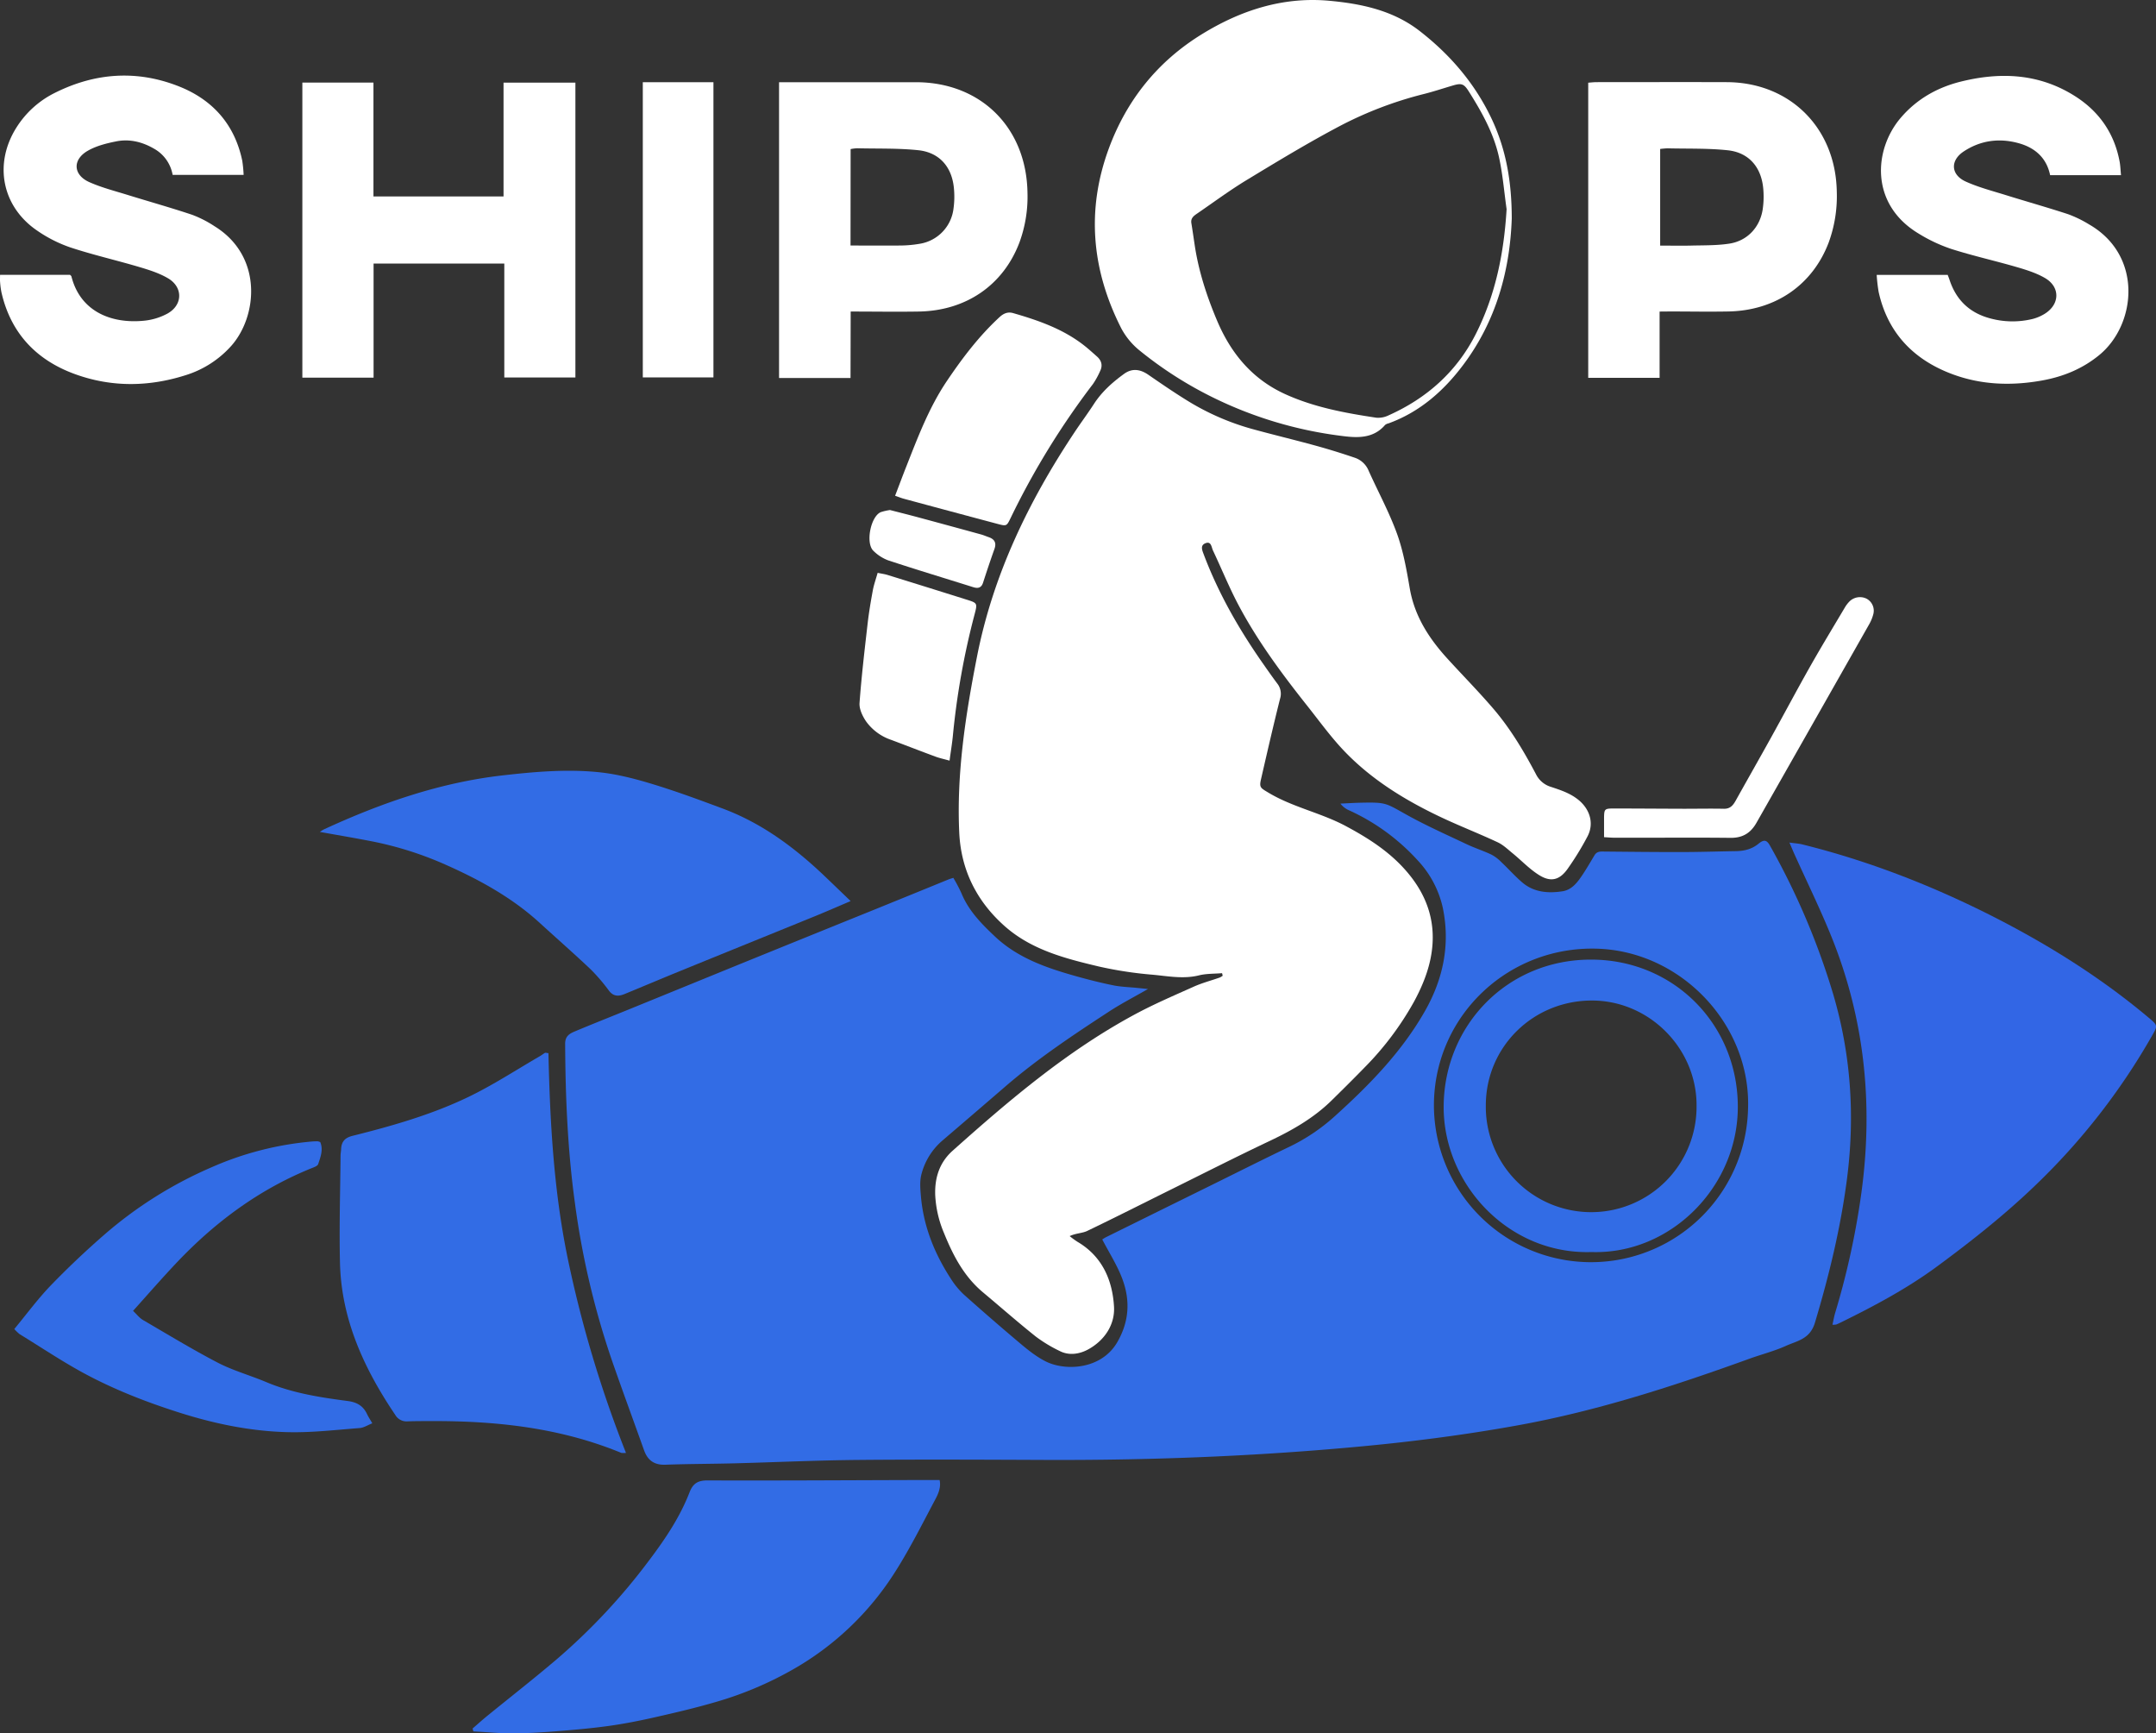
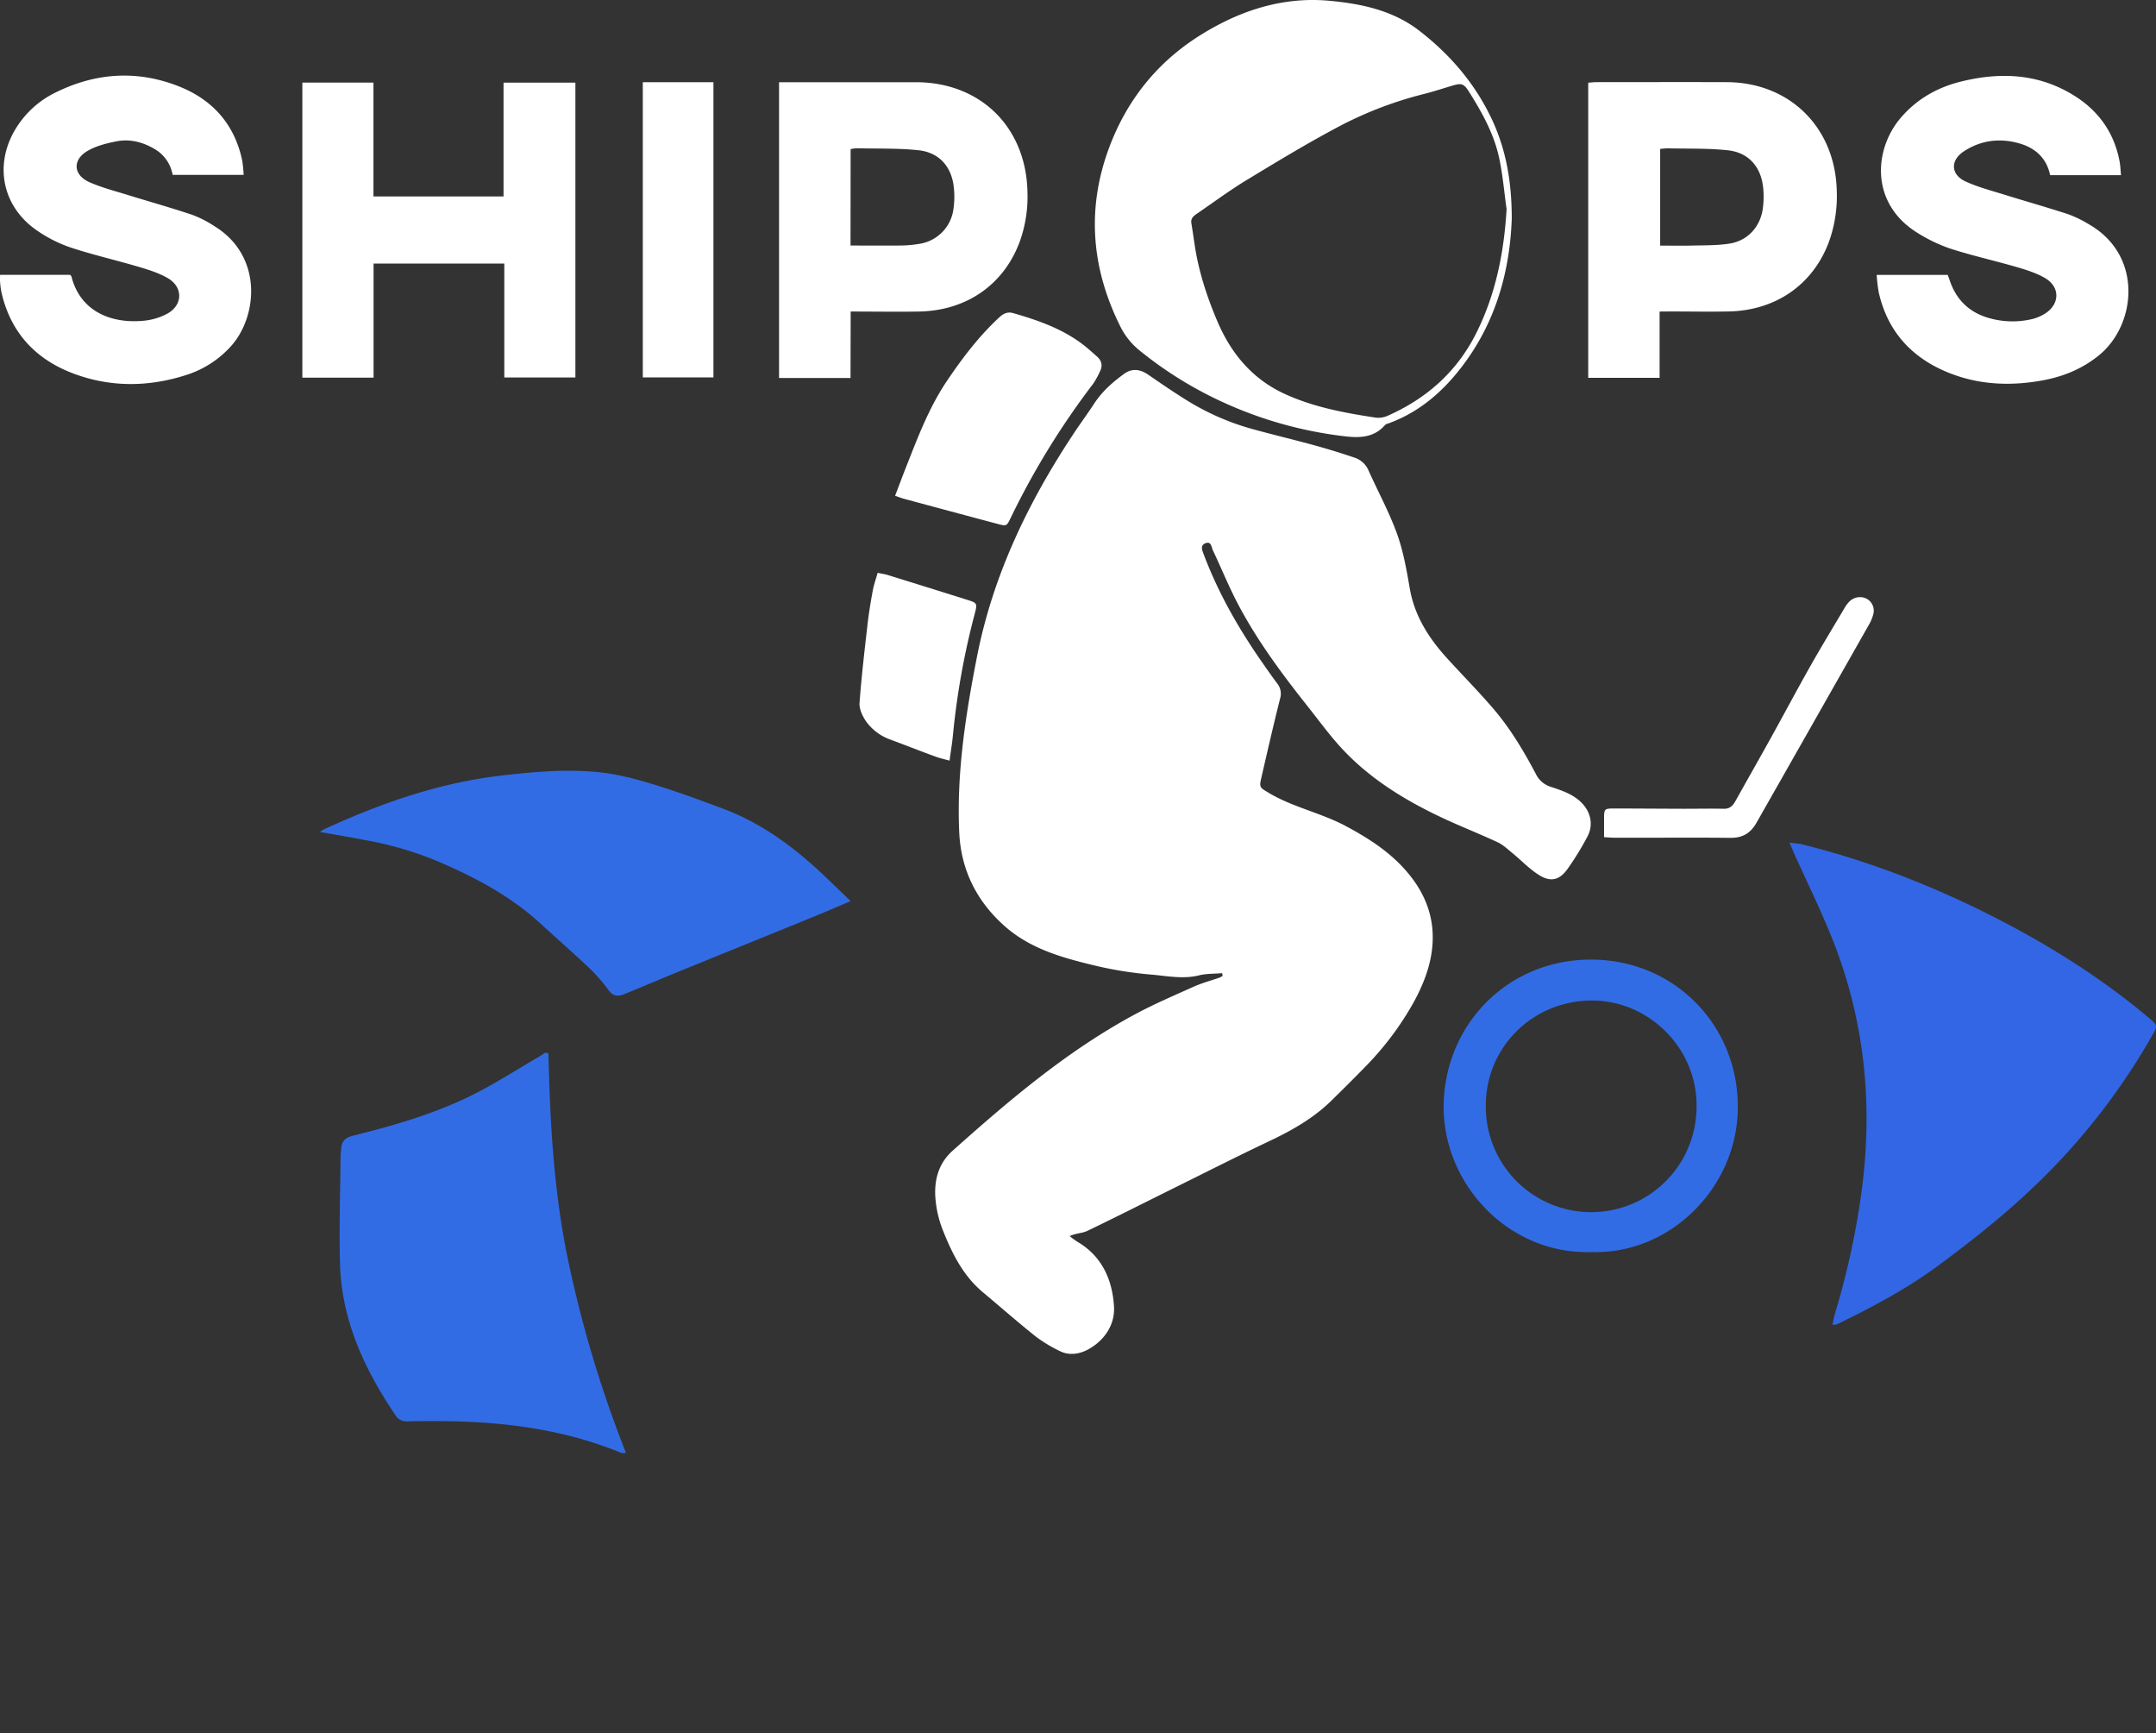
<svg xmlns="http://www.w3.org/2000/svg" id="Layer_1" data-name="Layer 1" viewBox="0 0 1108.31 890.8">
  <rect x="0" y="0" width="1108.31" height="890.8" fill="#333333" stroke="none" />
  <defs>
    <style>.cls-1{fill:#326ce5;}.cls-2{fill:#fff;}.cls-3{fill:#3266e5;}</style>
  </defs>
  <path class="cls-1" d="M869,798.21c-42.62,1.38-76.37-34.94-76-75.16.4-41.39,32.57-75,75.43-75.13,42.53-.17,75.6,33,75.78,75.3C944.44,764.52,909.72,799.52,869,798.21Zm54-75.06c.21-29.39-24.08-54-53.44-54.2-30.37-.19-54.74,23.62-54.89,53.63a54.17,54.17,0,1,0,108.33.57Z" transform="translate(-50.87 -154.75)" />
-   <path class="cls-1" d="M540.94,605.9a85,85,0,0,1,4.13,7.82c3.69,9.07,10.32,15.78,17.25,22.31,11.93,11.25,26.88,16.27,42.18,20.55,6.18,1.73,12.43,3.3,18.72,4.57,3.89.79,7.92.88,11.88,1.28l5.9.6c-7.11,4.09-14,7.63-20.36,11.81-18.26,11.93-36.41,24-53,38.32Q551.6,727,535.47,740.79a34,34,0,0,0-10.94,17.51c-.94,3.57-.57,7.6-.24,11.38,1.36,15.6,7.12,29.68,15.64,42.66a40.57,40.57,0,0,0,6.73,8q14.16,12.63,28.67,24.85c4.06,3.4,8.3,6.81,13,9.18,10,5.1,28.68,4.34,36.88-9.83,6.21-10.73,6.71-21.55,2.58-32.59-2.58-6.91-6.68-13.25-10.3-20.22.33-.19,1.23-.82,2.21-1.3q27.95-13.81,55.9-27.59c12.52-6.18,25-12.46,37.58-18.49a98.13,98.13,0,0,0,23.59-15.71c17.88-16.12,34.63-33.19,46.65-54.35,9.4-16.55,13-34.2,9.15-52.92a52,52,0,0,0-12.89-24.42,108.06,108.06,0,0,0-35.23-25.72,11.28,11.28,0,0,1-4.53-3.48c3.68-.17,7.36-.41,11.05-.48,12.45-.23,12.22.2,22.85,6.13,10,5.58,20.52,10.25,30.88,15.16,4.21,2,8.68,3.42,12.88,5.41a20.79,20.79,0,0,1,5.09,3.87c3.61,3.4,6.92,7.14,10.67,10.37,6,5.16,13.38,5.74,20.77,4.59,4.93-.77,7.82-4.79,10.42-8.7,2.11-3.18,4-6.48,6-9.78,1.25-2.17,3.23-1.95,5.25-1.93,13.16.12,26.32.28,39.48.25,9.33,0,18.66-.32,28-.47,4.27-.07,8.15-1,11.6-3.81,2.84-2.35,4.25-1.92,5.89,1a372.54,372.54,0,0,1,32.3,75.7c9.33,31.31,11.45,63.11,7.29,95.46-3.25,25.2-9.21,49.72-16.49,74-2.53,8.46-9.06,9.28-14.86,11.89-6,2.73-12.58,4.37-18.84,6.64-38.74,14-77.86,26.72-118.5,34.12-29.2,5.31-58.63,9-88.17,11.58-51.66,4.6-103.42,6.51-155.27,6.3-32-.13-64-.28-96,0-21.31.19-42.63,1.19-63.94,1.75-11.8.3-23.6.28-35.39.71-5.72.2-9.09-2.28-10.94-7.47-5.59-15.69-11.37-31.3-16.8-47a420.24,420.24,0,0,1-18.75-80.17c-3.73-27.12-4.86-54.41-5-81.77,0-4,2.44-5.21,5.13-6.34,9.16-3.84,18.39-7.49,27.59-11.23q28-11.41,56-22.84,35.6-14.46,71.21-28.85,18.63-7.56,37.23-15.16C539.1,606.45,539.73,606.29,540.94,605.9ZM949.47,724.52c1.49-42.86-34-80.66-77.2-82.2-45.12-1.6-82.88,33.19-84.25,78.16a80.75,80.75,0,1,0,161.45,4Z" transform="translate(-50.87 -154.75)" />
  <path class="cls-2" d="M679.08,654.89c-3.94.34-8,.18-11.8,1.11-8,2-15.94.42-23.82-.31a199.36,199.36,0,0,1-27.55-4.19c-17.35-4.11-34.79-8.55-48.61-20.81C553.09,618.08,545,602.13,544,583.08c-1.48-30.66,3.2-60.77,9.08-90.74,8.24-42.07,26.47-79.77,50-115.19,3.31-5,6.9-9.81,10.16-14.83,4.07-6.28,9.51-11.11,15.47-15.43,4-2.89,8.1-2.54,12.44.44,6.54,4.51,13.1,9,19.85,13.18a128.59,128.59,0,0,0,33.26,14.62c10.88,3,21.88,5.62,32.77,8.61,6.88,1.89,13.68,4,20.45,6.31a11.72,11.72,0,0,1,7,6.74C759.33,407.53,765,418,769,429c3.25,9,4.94,18.64,6.57,28.12,2.45,14.23,9.81,25.63,19.25,36,7.71,8.47,15.76,16.63,23.24,25.3,9,10.38,16,22.1,22.39,34.21a12.63,12.63,0,0,0,7.71,6.52c5,1.66,10,3.27,14.29,6.82,5.72,4.75,8,12,4.46,18.69a147.22,147.22,0,0,1-10.17,16.58c-4.13,5.85-8.69,7-14.69,3.23-4.84-3-8.89-7.32-13.37-11-2.55-2.07-5-4.48-7.92-5.85-9.64-4.51-19.59-8.37-29.22-12.92-18-8.52-35-18.88-48.95-33.23-7.16-7.35-13.22-15.8-19.63-23.87-13.16-16.59-25.79-33.59-35.69-52.38-4.73-9-8.54-18.42-12.88-27.59-.76-1.6-.82-4.73-3.63-3.78-3.12,1.07-1.89,3.73-1.06,5.94,7.46,19.77,17.85,37.95,29.89,55.24,2.58,3.69,5.15,7.38,7.86,11a8.45,8.45,0,0,1,1.42,7.9c-3.44,13.72-6.61,27.51-9.77,41.3-1,4.25-.17,4.49,3.71,6.83,12.51,7.54,27,10.36,39.8,17.19,10.94,5.84,21.33,12.4,29.78,21.6,10,10.88,15.76,23.52,14.91,38.52-.61,10.83-4.46,20.79-9.59,30.25a155.13,155.13,0,0,1-25.46,33.83c-5.45,5.61-11,11.09-16.59,16.59-9.23,9.15-20.27,15.47-31.94,21-17,8.05-33.74,16.55-50.58,24.89-14.46,7.16-28.85,14.46-43.4,21.44-2.54,1.21-5.7,1.11-9,2.65a45.28,45.28,0,0,0,4,2.92c12.76,7.47,18,19.74,18.8,33.37.52,9.27-4.92,17.41-13.4,22-4.27,2.3-9.62,3.26-14.46.79a73,73,0,0,1-12.32-7.43c-9.24-7.36-18.11-15.17-27.18-22.75-9.78-8.17-15.4-19-20.07-30.55A56.79,56.79,0,0,1,531.63,769c-.32-9,2.18-16.84,9-22.91,29.12-26,58.82-51.22,93.38-69.88,9.79-5.29,20.07-9.71,30.25-14.26,4.38-2,9.07-3.2,13.61-4.81a8.26,8.26,0,0,0,1.54-.94Z" transform="translate(-50.87 -154.75)" />
  <path class="cls-3" d="M992.86,835.56c.53-2.35.84-4.26,1.4-6.11A403.65,403.65,0,0,0,1007.7,768c6.22-45.31,1.8-89.45-15.42-132-5.75-14.19-12.52-28-18.81-41.92-.8-1.77-1.54-3.57-2.73-6.31,2.84.39,4.76.49,6.59.94,34.12,8.46,66.65,21.15,97.94,37,28.44,14.47,55.37,31.3,79.88,51.84,5.12,4.29,5,4.25,1.74,9.93a337.87,337.87,0,0,1-59.08,75.82c-15.82,15.3-33,28.91-50.75,42-15.51,11.48-32.34,20.45-49.53,28.91-.89.44-1.79.87-2.72,1.25A9.3,9.3,0,0,1,992.86,835.56Z" transform="translate(-50.87 -154.75)" />
  <path class="cls-1" d="M332.8,696c.78,35,2.69,70,9.7,104.43a608.27,608.27,0,0,0,30.16,101,10.05,10.05,0,0,1-2.4,0c-31.56-13-64.67-16.53-98.4-16.34-3.84,0-7.67,0-11.5.14a6.68,6.68,0,0,1-6.27-3.27c-16-23.69-27.75-49-28.45-78.17-.44-18.3.14-36.63.29-55,0-1.16.25-2.32.3-3.48.16-3.82,1.93-5.84,5.85-6.82,20.39-5.09,40.65-10.87,59.61-20,12.7-6.12,24.58-13.93,36.82-21,.86-.5,1.63-1.14,2.49-1.64C331.23,695.71,331.63,695.87,332.8,696Z" transform="translate(-50.87 -154.75)" />
  <path class="cls-2" d="M828,267.12c-.92,26.42-7.94,52.5-24.93,75.13-10,13.36-22.33,24.24-38.41,30.08a4.18,4.18,0,0,0-1.79.83c-6.25,7.3-14.87,6.61-22.75,5.56a207.62,207.62,0,0,1-65.31-19.5,199.18,199.18,0,0,1-38.23-24.43,37,37,0,0,1-9.4-11.47c-15.09-29.82-18-60.59-6.28-92.35,9.26-25,25.18-44.69,47.69-58.57,19.93-12.3,41.72-19.43,65.55-17.26,16.74,1.53,33.09,5,46.74,15.71,15.4,12,27.91,26.51,36.48,44.34C825.05,231.2,828,248,828,267.12Zm-2.65-4.89c-1.29-9-2-18.22-4-27.09-2.76-12.13-8.83-22.95-15.45-33.42-2.48-3.91-3.7-4.37-8.27-3-4.91,1.45-9.77,3.07-14.72,4.32a195.4,195.4,0,0,0-43.2,16.43c-16.33,8.61-32.15,18.21-47.94,27.78-8.68,5.26-16.86,11.33-25.24,17.07-1.77,1.22-3.68,2.41-3.23,5.12.59,3.61,1.11,7.24,1.65,10.86,2,13.6,6.21,26.55,11.54,39.17,7.12,16.87,18.13,30.17,35.11,37.87,14.87,6.75,30.77,9.68,46.77,12.08a12.05,12.05,0,0,0,6.27-1.19c19.67-8.79,35-22.4,44.82-41.71C819.67,306.39,824,284.78,825.35,262.23Z" transform="translate(-50.87 -154.75)" />
-   <path class="cls-1" d="M293.8,1043.09c2.48-2.14,4.91-4.34,7.44-6.41,11.87-9.66,23.93-19.08,35.6-29a316,316,0,0,0,47.7-51c8.23-10.89,15.86-22.22,20.8-35,1.76-4.55,4.3-6.12,9.24-6.1,34.33.12,68.65-.09,103-.19,5.32,0,10.63,0,16.3,0,.79,3.49-.55,6.82-2.11,9.75-6.71,12.6-13.1,25.44-20.75,37.45A149.42,149.42,0,0,1,458,1013a181.54,181.54,0,0,1-39.36,16.51c-10.27,3-20.7,5.44-31.13,7.8-7.89,1.79-15.85,3.36-23.85,4.47-9.22,1.27-18.51,2.06-27.79,2.79-7.29.56-14.62,1-21.93,1-6.58,0-13.15-.68-19.73-1C294.06,1044,293.93,1043.56,293.8,1043.09Z" transform="translate(-50.87 -154.75)" />
  <path class="cls-1" d="M488.15,617.84c-6.45,2.74-12.34,5.32-18.29,7.75-23.28,9.49-46.59,18.9-69.86,28.4-9.34,3.81-18.63,7.75-28,11.6-3,1.23-5.65,1.41-8-1.58a95.72,95.72,0,0,0-9.4-11c-8.57-8.12-17.47-15.89-26.18-23.87-14.84-13.57-32.28-22.93-50.5-30.88A177.63,177.63,0,0,0,240.3,586.8c-8.3-1.6-16.64-3-25-4.51a18,18,0,0,1,2.13-1.32c29.36-13.53,59.65-24.07,91.95-27.74,16.55-1.88,33.25-3.33,49.87-1.56,9.21,1,18.37,3.4,27.26,6.11,12.09,3.68,24,8.08,35.82,12.49,19.53,7.26,36,19.3,51.08,33.44C478.08,608.14,482.73,612.65,488.15,617.84Z" transform="translate(-50.87 -154.75)" />
  <path class="cls-2" d="M310.11,290.19h-67.2v58.66H206.3V197.19h36.55v58.53h66.87V197.21h36.94V348.75H310.11Z" transform="translate(-50.87 -154.75)" />
  <path class="cls-2" d="M1141.19,244.76h-36.44c-1.82-8.86-7.73-14.06-16.11-16.4-10-2.78-19.6-1.5-28.26,4.19-7.11,4.68-6.72,12,1,15.51,6.63,3,13.77,4.83,20.74,7,10.62,3.31,21.35,6.32,31.93,9.79a60.32,60.32,0,0,1,10.75,5.24c27.82,16,24.28,51.44,5.27,67.08-8.59,7.07-18.46,11.12-29.29,13.09-16.92,3.08-33.58,2.25-49.52-4.5-18.34-7.77-30.3-21.29-34.66-41a82,82,0,0,1-1-8.74h36.5c.29.77.65,1.66.95,2.57,3.38,10.28,10.23,16.9,20.72,19.74a43.67,43.67,0,0,0,21.75.4,22.35,22.35,0,0,0,6.4-2.68c7.92-4.88,8.13-13.86.1-18.47-4.4-2.53-9.43-4.12-14.35-5.55-11.17-3.25-22.55-5.78-33.63-9.31a80.67,80.67,0,0,1-17.1-8.06c-24.89-15.1-22.88-43.16-8.9-59.46,8.21-9.56,18.69-15.49,30.76-18.5,20.66-5.14,40.72-4.14,59.13,7.71,12,7.73,19.7,18.73,22.45,32.91C1140.86,239.58,1140.91,241.91,1141.19,244.76Z" transform="translate(-50.87 -154.75)" />
  <path class="cls-2" d="M50.9,296h36c.28.32.62.53.69.81,4.52,17.92,20.31,24.4,37.16,22.78A31.76,31.76,0,0,0,137,315.88c7.87-4.42,8-13.49.31-18.07-4.5-2.66-9.7-4.31-14.76-5.81-11.79-3.5-23.81-6.23-35.48-10.08a69.9,69.9,0,0,1-17.27-8.77c-18-12.37-22.19-34.28-10.5-52.82a48.94,48.94,0,0,1,19.8-17.87c20.74-10.38,42.24-11.85,63.81-3.29,17.34,6.88,28.65,19.61,32.51,38.27a68,68,0,0,1,.69,7.2H139.62a19.21,19.21,0,0,0-9.75-13.58c-6-3.45-12.5-5-19.23-3.66-5,1-10.17,2.29-14.53,4.76-8.11,4.59-7.71,12.49.76,16.23,6.35,2.81,13.18,4.54,19.84,6.61,11,3.4,22,6.48,32.87,10.11A57.52,57.52,0,0,1,161.12,271c25.11,15.44,22.15,46.53,8.45,61.71a52.11,52.11,0,0,1-23.31,14.87c-19.16,6.09-38.46,6.25-57.36-.75-19.56-7.26-32.48-21-37.25-41.68a41,41,0,0,1-.73-5.43C50.82,298.58,50.9,297.45,50.9,296Z" transform="translate(-50.87 -154.75)" />
  <path class="cls-2" d="M488.09,349H451.35V197h5c21.82,0,43.64,0,65.46,0,33.38.08,56.76,23.41,57.25,56.89a68.35,68.35,0,0,1-4.13,25.45c-8.3,21.94-27.44,35.13-51.76,35.52-11.47.19-22.95,0-35,0Zm0-68.07c8.7,0,17,.08,25.28,0a61.56,61.56,0,0,0,10.43-.92A20.77,20.77,0,0,0,541,262.16a44.5,44.5,0,0,0,.21-10.94c-1.08-10.79-7.51-18.14-18.3-19.27-10.39-1.09-20.94-.73-31.42-1a21.16,21.16,0,0,0-3.35.42Z" transform="translate(-50.87 -154.75)" />
  <path class="cls-2" d="M904,314.87v34.05H867.31V197.25c1.37-.1,2.8-.27,4.23-.28,22.32,0,44.64-.08,67,0,32.49.13,55.9,23.49,56.54,56.09a69.43,69.43,0,0,1-4.2,26.44c-8.31,21.73-27.32,34.84-51.4,35.32-10,.2-20,0-30,0Zm.29-33.9c5.34,0,10.46.11,15.58,0,6.64-.18,13.37,0,19.91-1,9.29-1.39,15.84-8.42,17.23-17.71a45,45,0,0,0,.24-10.94c-1.09-10.83-7.49-18.2-18.23-19.34-10.23-1.09-20.61-.74-30.92-1a37.92,37.92,0,0,0-3.81.33Z" transform="translate(-50.87 -154.75)" />
-   <path class="cls-1" d="M58.22,837.78c6.33-7.66,12-15.35,18.49-22.14,8.78-9.1,18-17.83,27.52-26.12a212,212,0,0,1,55.07-34.73,163,163,0,0,1,51.93-13.39c1-.08,2-.1,3-.09a5.27,5.27,0,0,1,1.26.4c1.64,3.84.18,7.61-1.06,11.31-.25.75-1.45,1.33-2.33,1.68-27.44,10.86-50.57,27.95-70.71,49.27-7.41,7.85-14.5,16-22.12,24.47,2,1.9,3.32,3.67,5.07,4.69,12.79,7.45,25.45,15.16,38.59,22,7.93,4.09,16.71,6.49,25,10,13.36,5.6,27.5,7.78,41.69,9.64,4.81.63,8,2.54,10,6.85.63,1.34,1.46,2.58,2.63,4.6-2.33.92-4.35,2.28-6.46,2.44-12.11.93-24.24,2.37-36.34,2.13-19.22-.38-38-4.22-56.33-10.05-17.35-5.51-34.24-12.1-50.18-20.83-10.94-6-21.35-13-32-19.51A24.39,24.39,0,0,1,58.22,837.78Z" transform="translate(-50.87 -154.75)" />
  <path class="cls-2" d="M511,409.53c2-5.18,3.71-9.83,5.53-14.44,6.05-15.32,11.83-30.8,21.12-44.57,7.92-11.74,16.45-23,26.93-32.69,2.14-2,4.36-3,7.23-2.13,13,3.75,25.68,8.18,36.49,16.69,2.22,1.75,4.31,3.67,6.44,5.54,2.42,2.13,3.09,4.68,1.61,7.62a41.21,41.21,0,0,1-3.6,6.52,401.59,401.59,0,0,0-42.32,68.82c-2.08,4.27-2.08,4.35-6.75,3.11q-24.12-6.42-48.23-12.94C514.2,410.72,513,410.22,511,409.53Z" transform="translate(-50.87 -154.75)" />
  <path class="cls-2" d="M417.62,197V348.71H381.31V197Z" transform="translate(-50.87 -154.75)" />
  <path class="cls-2" d="M539,545.66c-2.9-.81-5.14-1.28-7.26-2.07-7.64-2.82-15.23-5.78-22.86-8.64a26.24,26.24,0,0,1-12.69-9.31c-1.9-2.74-3.69-6.46-3.47-9.6,1-13.58,2.59-27.11,4.14-40.64.66-5.78,1.63-11.53,2.69-17.25.53-2.89,1.55-5.69,2.48-9,2,.43,3.65.63,5.17,1.11q20.26,6.27,40.51,12.64c5.62,1.76,5.68,1.82,4.12,7.71A390.79,390.79,0,0,0,540.69,533C540.31,536.9,539.64,540.81,539,545.66Z" transform="translate(-50.87 -154.75)" />
  <path class="cls-2" d="M875.45,585c0-3.91,0-7.06,0-10.2.08-4.15.32-4.53,4.66-4.54,12.15,0,24.31.11,36.46.14,6.83,0,13.66-.14,20.48,0,3.25.07,4.73-1.78,6.1-4.24,6-10.76,12.11-21.47,18.08-32.24,6.78-12.23,13.34-24.59,20.22-36.76,5.74-10.14,11.79-20.1,17.74-30.12a15.47,15.47,0,0,1,2.4-3.17,7.68,7.68,0,0,1,8.78-1.45,7,7,0,0,1,3.46,8.09,21.55,21.55,0,0,1-2.33,5.49q-28.82,50.81-57.7,101.6c-3,5.29-7.11,7.81-13.37,7.74-19.65-.21-39.3,0-59-.06C879.7,585.31,877.91,585.14,875.45,585Z" transform="translate(-50.87 -154.75)" />
-   <path class="cls-2" d="M508.38,416.87c4.69,1.21,9.68,2.45,14.64,3.79q16.14,4.35,32.25,8.78c1.27.35,2.49.9,3.74,1.33,3,1,4.23,2.84,3.07,6.09-2.06,5.77-4,11.59-5.88,17.4-.89,2.7-2.68,3-5.11,2.23-14.59-4.59-29.24-9-43.76-13.8a21.59,21.59,0,0,1-7.45-4.83c-4.17-3.89-1.48-17.64,3.75-19.9A27.76,27.76,0,0,1,508.38,416.87Z" transform="translate(-50.87 -154.75)" />
</svg>